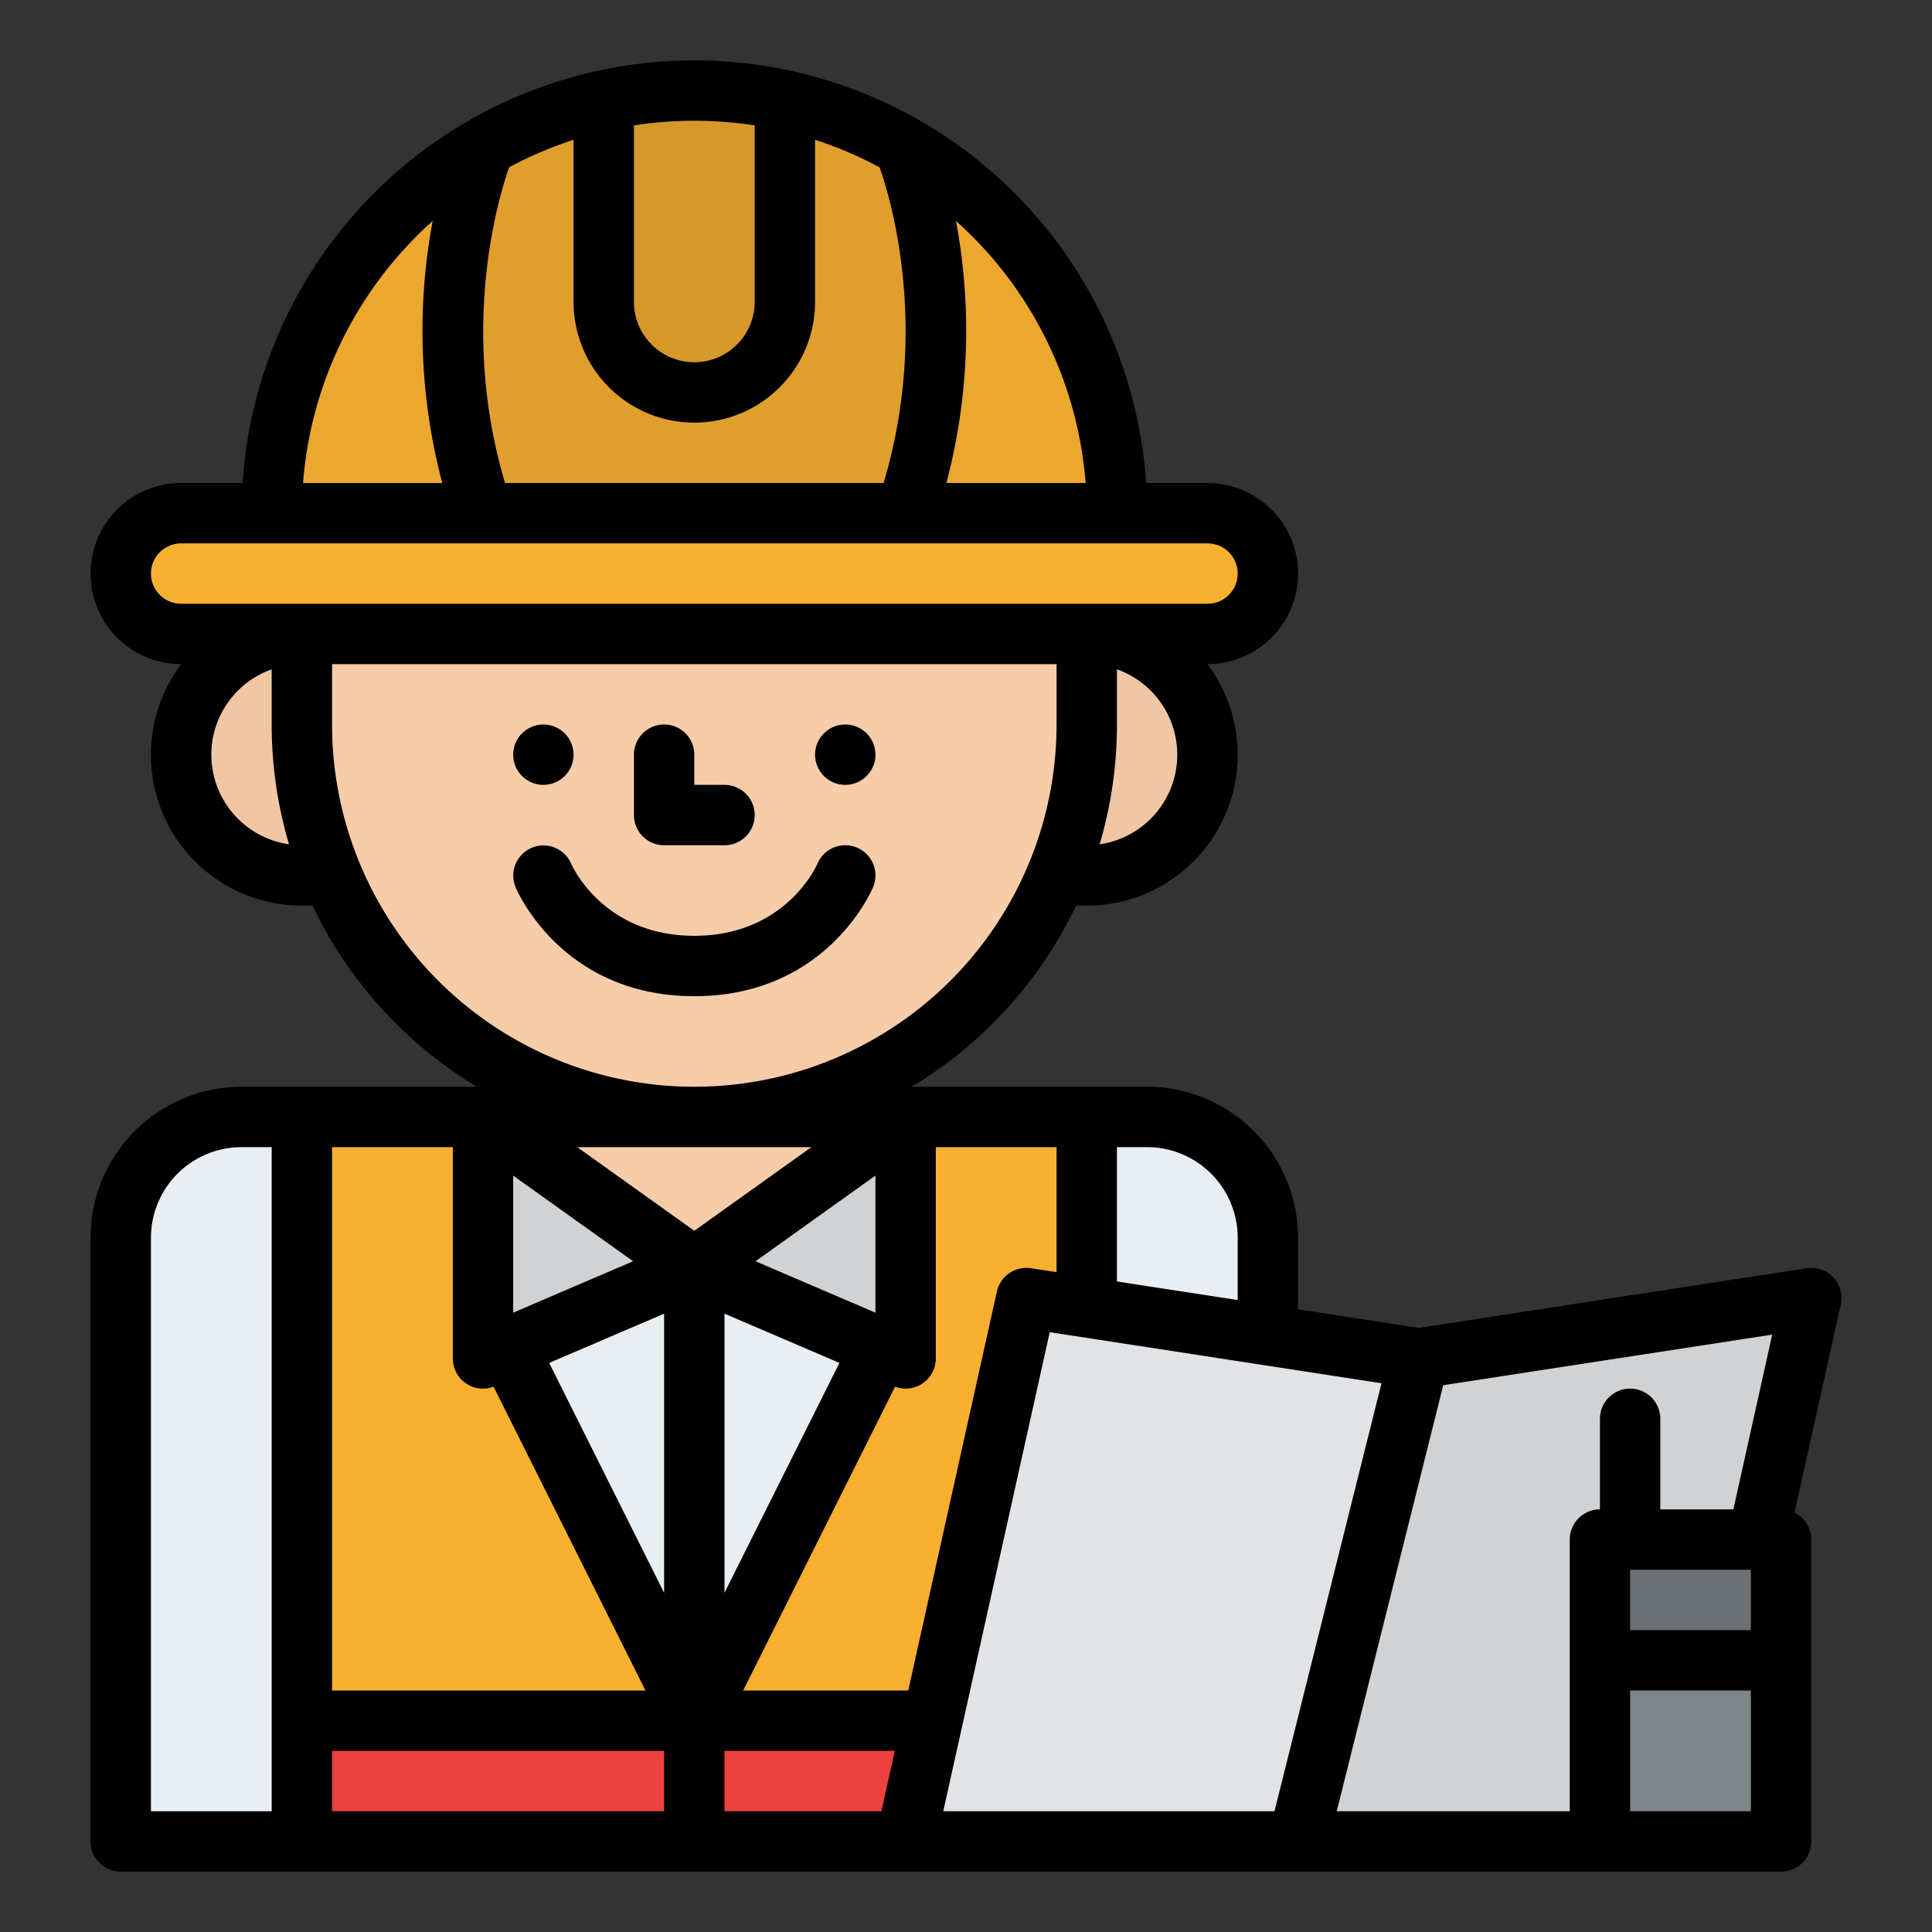
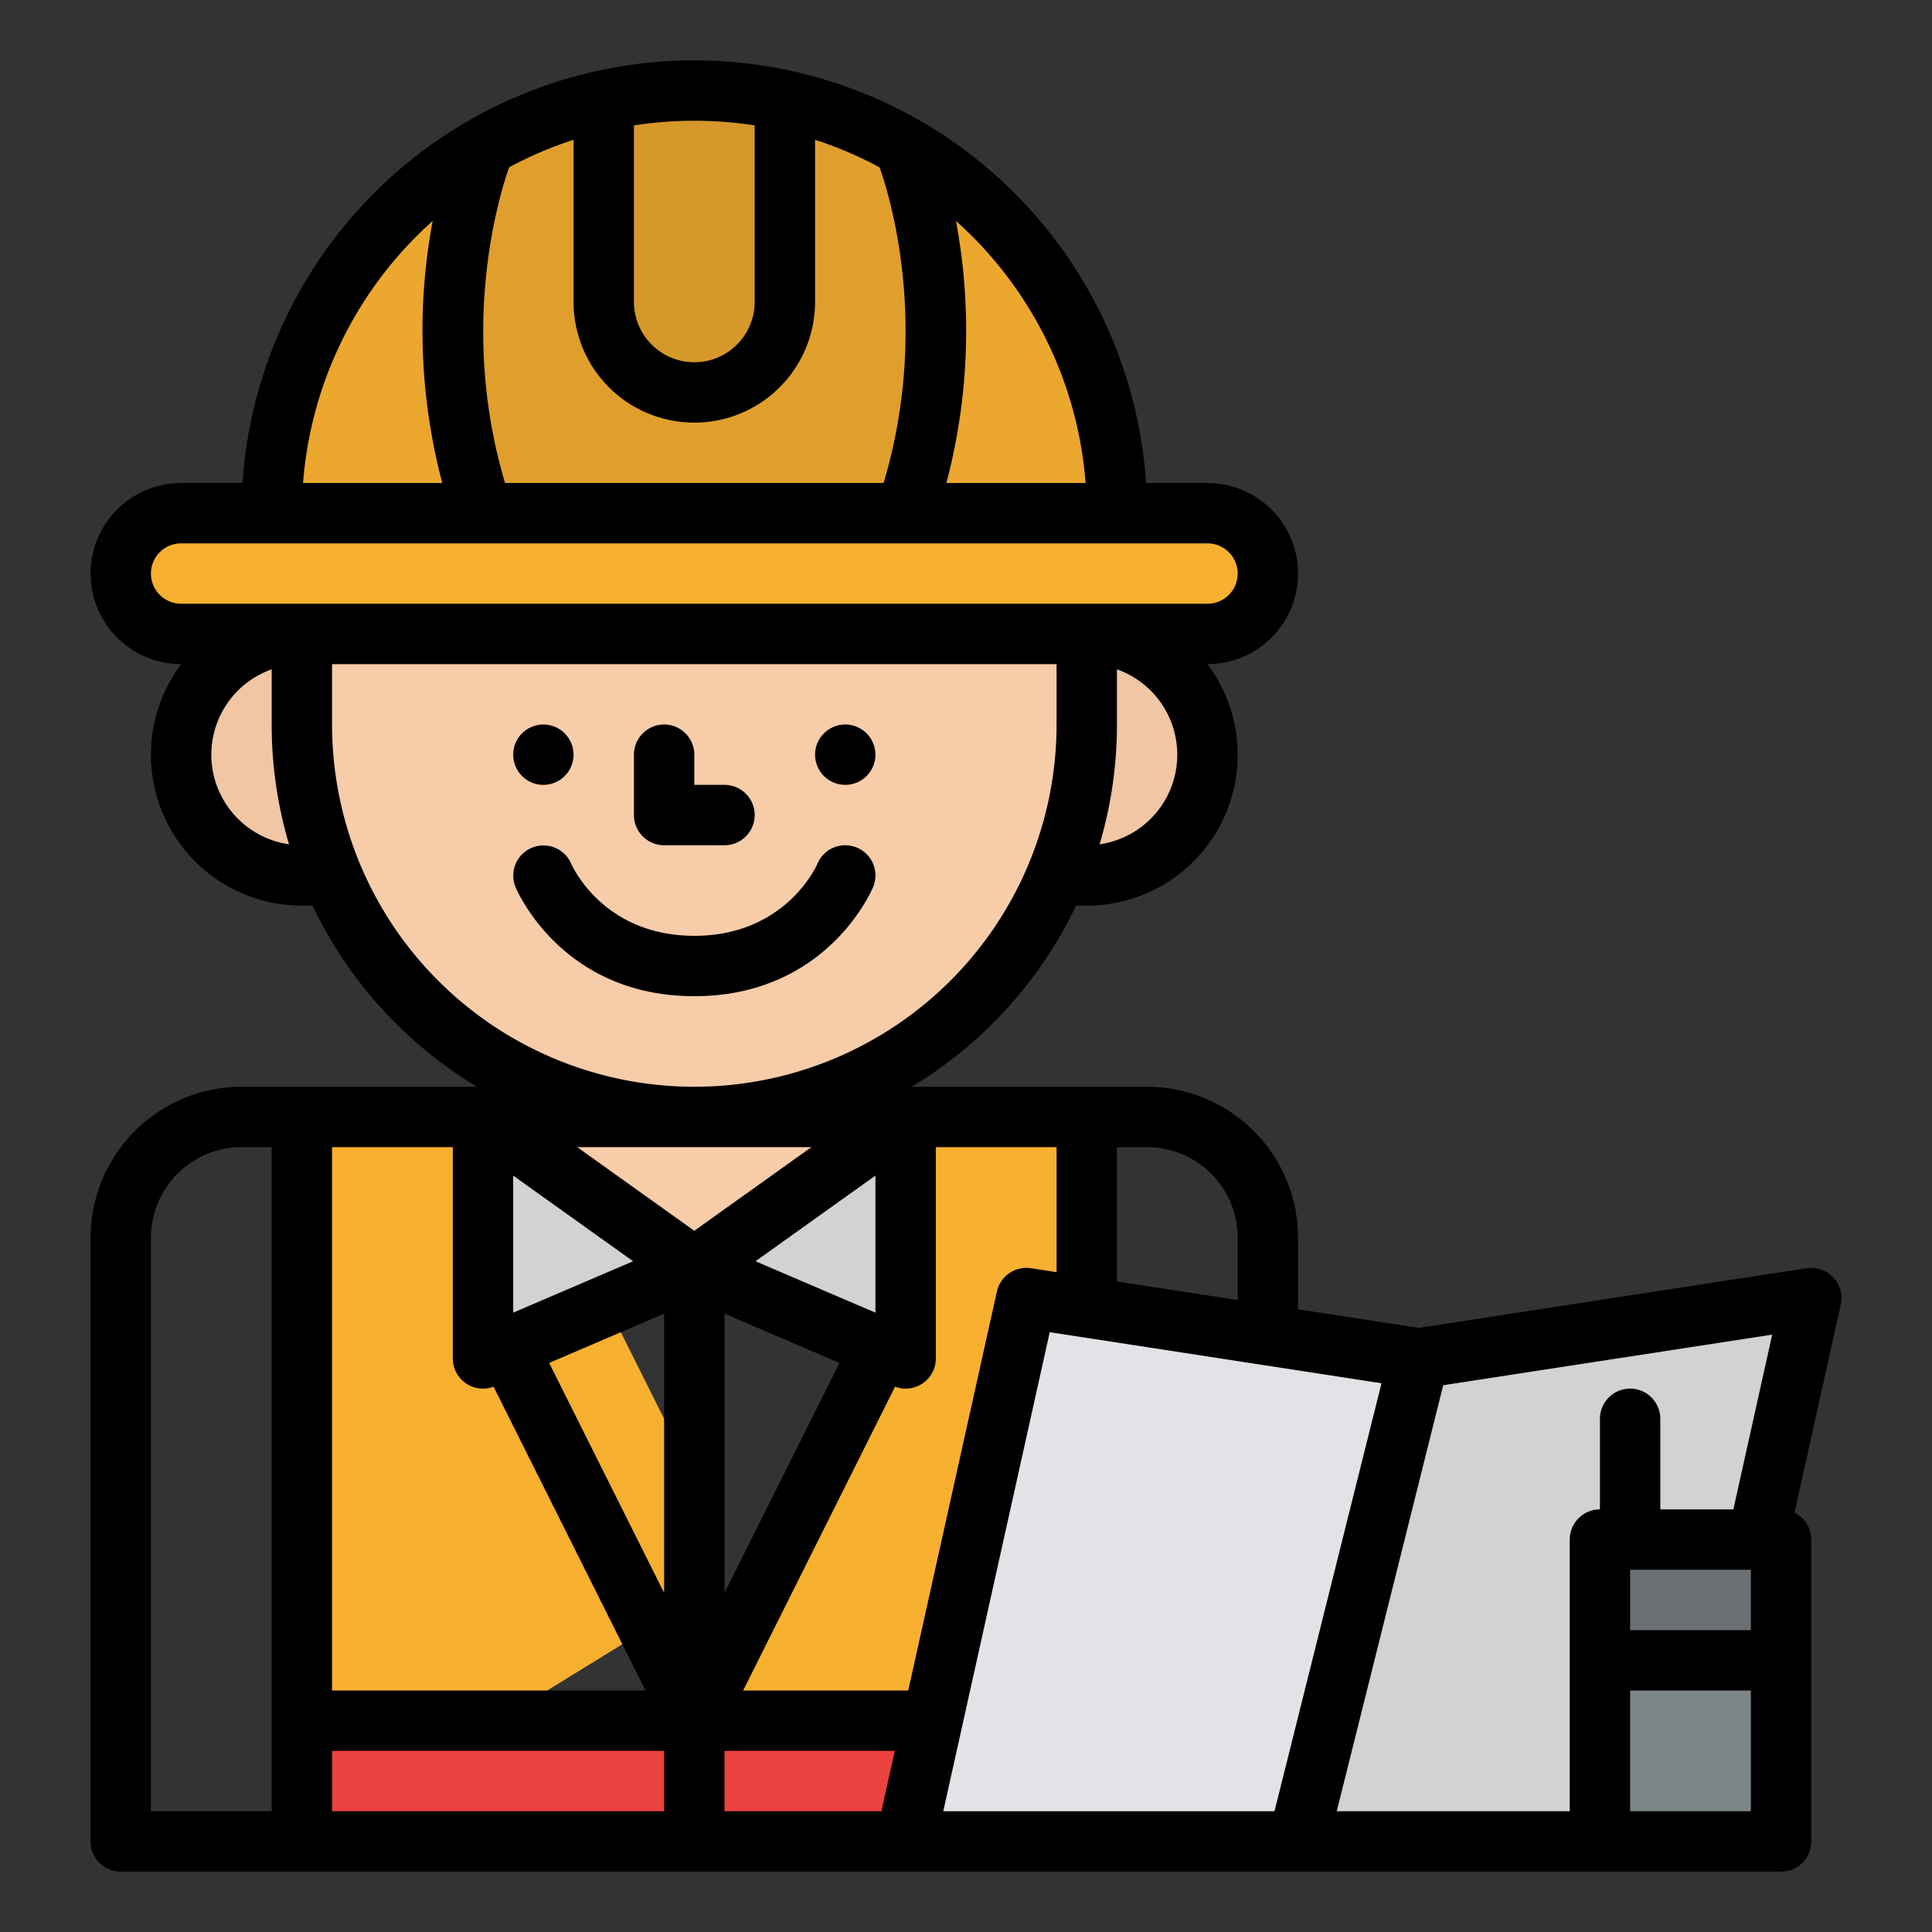
<svg xmlns="http://www.w3.org/2000/svg" id="Filled" height="512" viewBox="0 0 512 512" width="512">
  <rect x="0" y="0" width="512" height="512" fill="#333333" stroke="none" />
  <circle cx="288" cy="200" fill="#f0c6a4" r="32" />
  <circle cx="80" cy="200" fill="#f0c6a4" r="32" />
  <rect fill="#f7cca9" height="240" rx="104" width="208" x="80" y="56" />
-   <path d="m64 296h240a32 32 0 0 1 32 32v160a0 0 0 0 1 0 0h-304a0 0 0 0 1 0 0v-160a32 32 0 0 1 32-32z" fill="#e9eef2" />
  <path d="m296 136a111.632 111.632 0 0 1 -2.59 24h-218.82a112.005 112.005 0 1 1 221.41-24z" fill="#eba72e" />
  <path d="m240 136h-112c-13.62-39.63-6.63-78.84-2.42-95.57a111.566 111.566 0 0 1 34.42-13.85 112.05 112.05 0 0 1 65.63 5.42 110.728 110.728 0 0 1 16.79 8.43c4.21 16.73 11.2 55.94-2.42 95.57z" fill="#e09f2c" />
  <rect fill="#f7b030" height="32" rx="16" width="304" x="32" y="136" />
  <path d="m208 26.58v53.42a24 24 0 0 1 -48 0v-53.42a112.918 112.918 0 0 1 48 0z" fill="#d6982a" />
  <path d="m448 488h-208l32-144 104 16 104-16z" fill="#d0d2d4" />
  <path d="m424 408h48v80h-48z" fill="#7e8589" />
  <path d="m424 408h48v32h-48z" fill="#6a7073" />
-   <path d="m80 488v-192h56v64l48 96v32z" fill="#f7b030" />
+   <path d="m80 488v-192h56l48 96v32z" fill="#f7b030" />
  <path d="m288 488v-192h-56v64l-48 96v32z" fill="#f7b030" />
  <path d="m184 456h104v32h-104z" fill="#eb423f" />
  <path d="m80 456h104v32h-104z" fill="#eb423f" />
  <path d="m376 360-32 128h-104l32-144z" fill="#e1e3e6" />
  <path d="m240 296-56 40-56-40z" fill="#f7cca9" />
  <path d="m184 336 56 24v-64z" fill="#d0d2d4" />
  <path d="m184 336-56 24v-64z" fill="#d0d2d4" />
  <circle cx="224" cy="200" r="8" />
  <circle cx="144" cy="200" r="8" />
  <path d="m176 224h16a8 8 0 0 0 0-16h-8v-8a8 8 0 0 0 -16 0v16a8 8 0 0 0 8 8z" />
  <path d="m227.077 224.615a8 8 0 0 0 -10.462 4.308c-.079.191-8.23 19.077-32.615 19.077-23.955 0-32.248-18.238-32.636-19.126a8 8 0 0 0 -14.749 6.2c.492 1.184 12.453 28.926 47.385 28.926s46.893-27.742 47.385-28.923a8 8 0 0 0 -4.308-10.462z" />
  <path d="m24 328v160a8 8 0 0 0 8 8h440a8 8 0 0 0 8-8v-80a7.994 7.994 0 0 0 -4.437-7.155l12.247-55.11a8 8 0 0 0 -9.027-9.642l-102.783 15.813-32-4.923v-18.983a40.045 40.045 0 0 0 -40-40h-62.369a112.769 112.769 0 0 0 43.548-48h2.821a39.977 39.977 0 0 0 31.977-64h.023a24 24 0 0 0 0-48h-16.273a119.994 119.994 0 0 0 -239.454 0h-16.273a24 24 0 0 0 0 48h.023a39.977 39.977 0 0 0 31.977 64h2.821a112.769 112.769 0 0 0 43.548 48h-62.369a40.045 40.045 0 0 0 -40 40zm16 0a24.028 24.028 0 0 1 24-24h8v176h-32zm175.036-24-31.036 22.169-31.036-22.169zm58.181 32.093a8 8 0 0 0 -9.027 6.172l-23.496 105.735h-43.75l40.256-80.516a7.988 7.988 0 0 0 10.8-7.484v-56h32v33.136zm-81.217 143.907v-16h45.138l-3.555 16zm-104-16h88v16h-88zm48-116.132v-36.322l31.782 22.7zm40 .265v73.978l-30.462-60.923zm56-.265-31.782-13.621 31.782-22.701zm-9.538 13.32-30.462 60.923v-73.978zm-98.862 5.491a7.942 7.942 0 0 0 7.2.805l40.256 80.516h-83.056v-144h32v56a8 8 0 0 0 3.6 6.679zm154.589-13.633 87.926 13.527-28.361 113.427h-87.781zm185.811 126.954h-32v-32h32zm0-48h-32v-16h32zm-4.64-32h-19.36v-24a8 8 0 0 0 -16 0v24a8 8 0 0 0 -8 8v72h-61.754l28.225-112.9 87.181-13.412zm-131.36-72v16.521l-32-4.921v-35.6h8a24.028 24.028 0 0 1 24 24zm-36.592-104.246a111.652 111.652 0 0 0 4.592-31.754v-14.624a24 24 0 0 1 -4.592 46.378zm-3.708-95.754h-36.9a157.932 157.932 0 0 0 2.545-69.443 103.813 103.813 0 0 1 34.355 69.443zm-153.857 0c-12.379-41.524-1.419-76.608 1.084-83.669a103.477 103.477 0 0 1 17.073-7.287v42.956a32 32 0 0 0 64 0v-42.956a103.406 103.406 0 0 1 17.086 7.291c2.514 7.011 13.543 41.92 1.077 83.665zm66.157-94.769v46.769a16 16 0 0 1 -32 0v-46.769a104.6 104.6 0 0 1 32 0zm-85.336 25.326a157.932 157.932 0 0 0 2.545 69.443h-36.9a103.813 103.813 0 0 1 34.355-69.443zm-74.664 93.443a8.009 8.009 0 0 1 8-8h272a8 8 0 0 1 0 16h-272a8.009 8.009 0 0 1 -8-8zm16 48a24.039 24.039 0 0 1 16-22.624v14.624a111.652 111.652 0 0 0 4.592 31.754 24.035 24.035 0 0 1 -20.592-23.754zm32-8v-16h192v16a96 96 0 0 1 -192 0z" />
</svg>